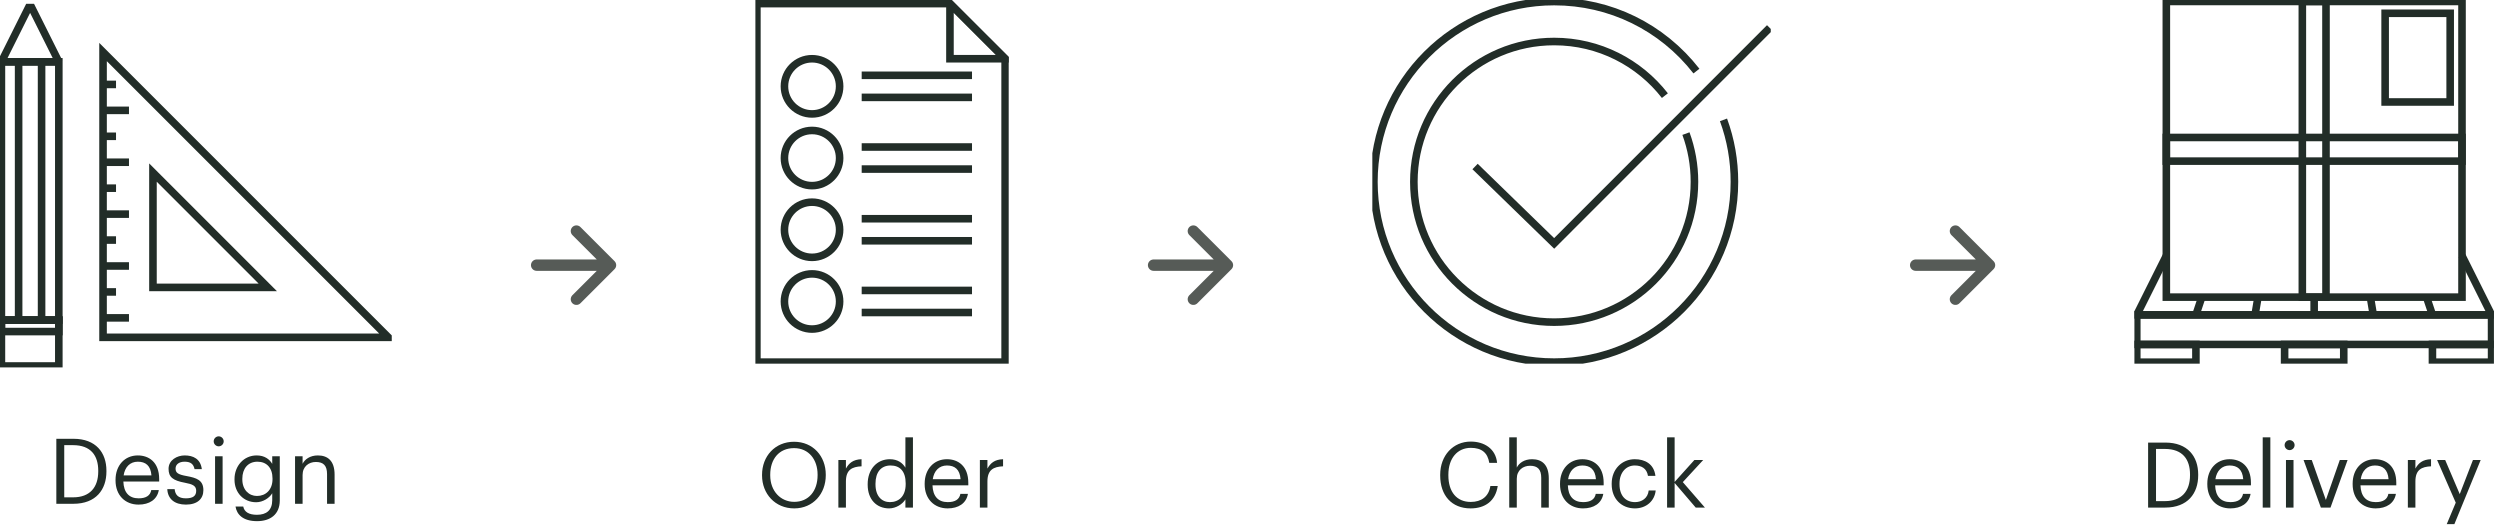
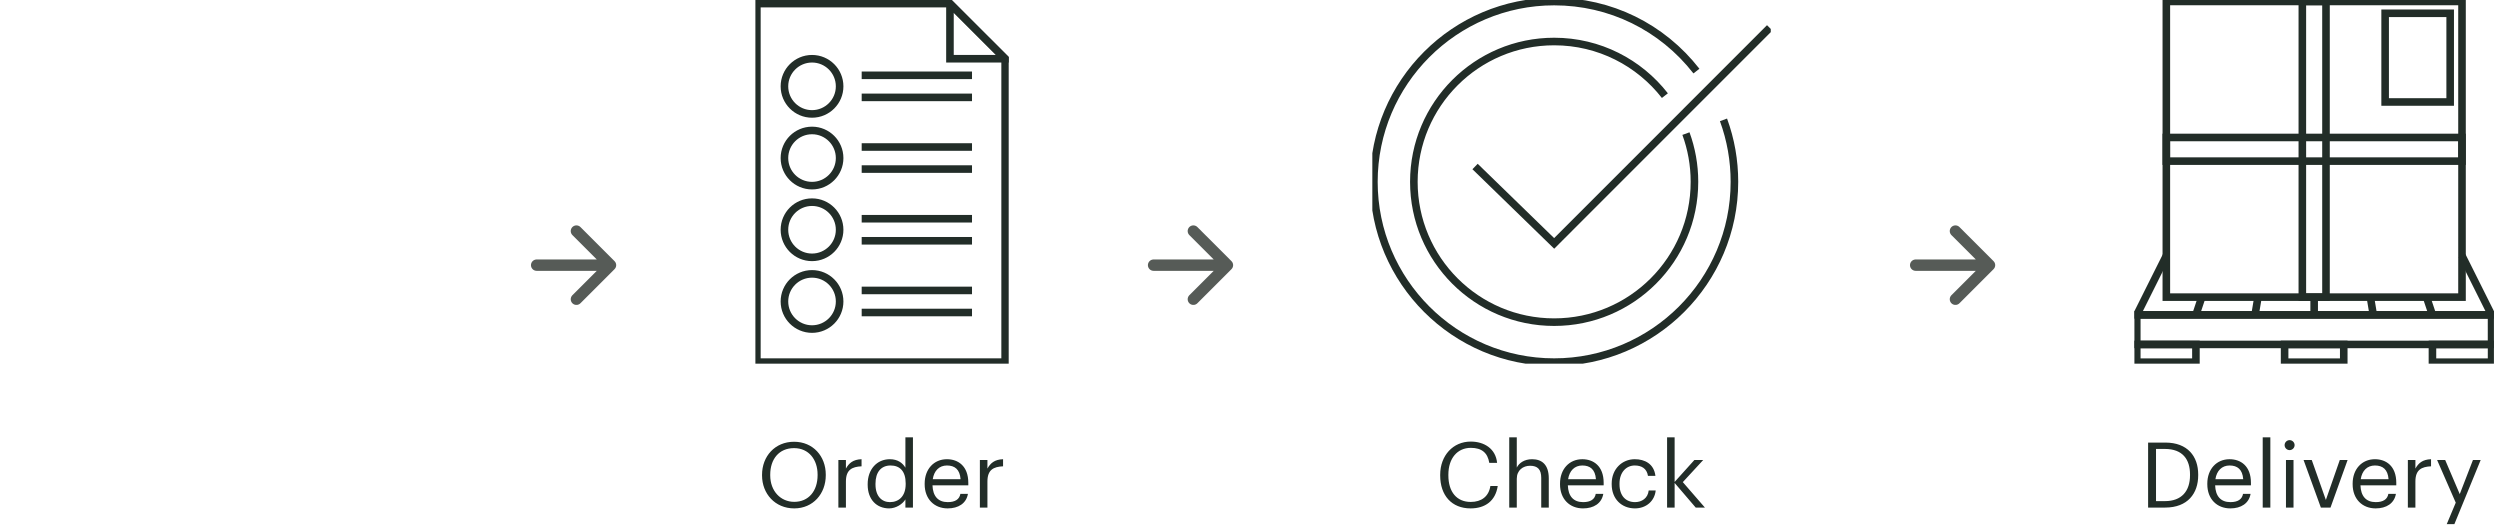
<svg xmlns="http://www.w3.org/2000/svg" width="330" height="70" viewBox="0 0 330 70" fill="none">
  <g clip-path="url(#clip0_1527_4406)">
    <path d="M7.764 8.16H0.187V42.252H7.764V8.16Z" stroke="#222D28" stroke-miterlimit="10" />
    <path d="M3.974 0.582L7.764 8.159H0.187L3.974 0.582Z" stroke="#222D28" stroke-linejoin="bevel" />
    <path d="M13.602 6.869V44.527H51.259L13.602 6.869Z" stroke="#222D28" stroke-miterlimit="10" />
    <path d="M20.191 37.937V22.779L35.349 37.937H20.191Z" stroke="#222D28" stroke-miterlimit="10" />
    <path d="M2.458 8.16V42.252" stroke="#222D28" stroke-miterlimit="10" />
    <path d="M5.489 8.16V42.252" stroke="#222D28" stroke-miterlimit="10" />
    <path d="M7.764 42.252H0.187V48.314H7.764V42.252Z" stroke="#222D28" stroke-miterlimit="10" />
    <path d="M7.764 42.252H0.187V43.767H7.764V42.252Z" stroke="#222D28" stroke-miterlimit="10" />
    <path d="M13.602 11.145H15.315" stroke="#222D28" stroke-miterlimit="10" />
    <path d="M13.602 14.568H17.025" stroke="#222D28" stroke-miterlimit="10" />
    <path d="M13.602 17.992H15.315" stroke="#222D28" stroke-miterlimit="10" />
    <path d="M13.602 21.416H17.025" stroke="#222D28" stroke-miterlimit="10" />
    <path d="M13.602 24.84H15.315" stroke="#222D28" stroke-miterlimit="10" />
    <path d="M13.602 28.264H17.025" stroke="#222D28" stroke-miterlimit="10" />
    <path d="M13.602 31.688H15.315" stroke="#222D28" stroke-miterlimit="10" />
    <path d="M13.602 35.111H17.025" stroke="#222D28" stroke-miterlimit="10" />
    <path d="M13.602 38.535H15.315" stroke="#222D28" stroke-miterlimit="10" />
-     <path d="M13.602 41.959H17.025" stroke="#222D28" stroke-miterlimit="10" />
  </g>
-   <path d="M8.48 65.648V58.76H9.644C12.008 58.76 12.968 60.152 12.968 62.132V62.228C12.968 64.328 11.864 65.648 9.656 65.648H8.48ZM7.436 66.5H9.68C12.68 66.5 14.048 64.616 14.048 62.24V62.132C14.048 59.744 12.656 57.92 9.704 57.92H7.436V66.5ZM18.287 66.608C19.703 66.608 20.747 65.948 20.963 64.688H19.967C19.835 65.42 19.271 65.78 18.299 65.78C17.015 65.78 16.331 64.988 16.283 63.56H21.011V63.236C21.011 60.992 19.643 60.116 18.191 60.116C16.463 60.116 15.251 61.436 15.251 63.332V63.428C15.251 65.36 16.511 66.608 18.287 66.608ZM16.319 62.756C16.487 61.64 17.171 60.944 18.191 60.944C19.223 60.944 19.895 61.46 19.991 62.756H16.319ZM24.542 66.608C26.066 66.608 26.846 65.84 26.846 64.7C26.846 63.368 25.934 63.08 24.638 62.84C23.486 62.636 23.174 62.408 23.174 61.844C23.174 61.304 23.642 60.944 24.362 60.944C25.154 60.944 25.538 61.244 25.682 61.928H26.642C26.474 60.572 25.502 60.116 24.374 60.116C23.39 60.116 22.25 60.716 22.25 61.88C22.25 62.972 22.802 63.428 24.434 63.728C25.406 63.908 25.898 64.124 25.898 64.784C25.898 65.456 25.478 65.78 24.53 65.78C23.522 65.78 23.126 65.312 23.054 64.568H22.082C22.142 65.852 23.042 66.608 24.542 66.608ZM28.388 66.5H29.384V60.224H28.388V66.5ZM28.868 58.916C29.228 58.916 29.528 58.616 29.528 58.256C29.528 57.896 29.228 57.596 28.868 57.596C28.508 57.596 28.208 57.896 28.208 58.256C28.208 58.616 28.508 58.916 28.868 58.916ZM33.931 68.792C35.683 68.792 36.919 67.904 36.931 66.08V60.224H35.935V61.232C35.575 60.62 34.927 60.116 33.883 60.116C32.155 60.116 30.955 61.532 30.955 63.236V63.32C30.955 65.048 32.167 66.296 33.811 66.296C34.723 66.296 35.575 65.72 35.935 65.108V66.02C35.935 67.364 35.155 67.952 33.919 67.952C32.851 67.952 32.251 67.58 32.107 66.86H31.087C31.255 67.916 32.071 68.792 33.931 68.792ZM33.919 65.468C32.863 65.468 31.987 64.652 31.987 63.284V63.188C31.987 61.868 32.731 60.944 33.979 60.944C35.203 60.944 35.971 61.76 35.971 63.164V63.248C35.971 64.652 35.083 65.468 33.919 65.468ZM38.946 66.5H39.942V62.696C39.942 61.568 40.77 60.98 41.694 60.98C42.702 60.98 43.17 61.472 43.17 62.576V66.5H44.166V62.648C44.166 60.824 43.254 60.116 41.958 60.116C40.926 60.116 40.23 60.632 39.942 61.22V60.224H38.946V66.5Z" fill="#222D28" />
  <path d="M76.087 30.5L80.587 35L76.087 39.5M79.962 35H70.837" stroke="#565B57" stroke-width="1.5" stroke-linecap="round" stroke-linejoin="round" />
  <g clip-path="url(#clip1_1527_4406)">
    <path d="M132.677 47.803H99.908V0.475H125.394L132.677 7.754V47.803Z" stroke="#222D28" stroke-miterlimit="10" />
    <path d="M107.188 15.038C109.199 15.038 110.83 13.407 110.83 11.396C110.83 9.384 109.199 7.754 107.188 7.754C105.176 7.754 103.546 9.384 103.546 11.396C103.546 13.407 105.176 15.038 107.188 15.038Z" stroke="#222D28" stroke-miterlimit="10" />
    <path d="M107.188 24.505C109.199 24.505 110.83 22.874 110.83 20.863C110.83 18.851 109.199 17.221 107.188 17.221C105.176 17.221 103.546 18.851 103.546 20.863C103.546 22.874 105.176 24.505 107.188 24.505Z" stroke="#222D28" stroke-miterlimit="10" />
    <path d="M107.188 33.969C109.199 33.969 110.83 32.339 110.83 30.327C110.83 28.316 109.199 26.686 107.188 26.686C105.176 26.686 103.546 28.316 103.546 30.327C103.546 32.339 105.176 33.969 107.188 33.969Z" stroke="#222D28" stroke-miterlimit="10" />
    <path d="M107.188 43.436C109.199 43.436 110.83 41.806 110.83 39.794C110.83 37.783 109.199 36.152 107.188 36.152C105.176 36.152 103.546 37.783 103.546 39.794C103.546 41.806 105.176 43.436 107.188 43.436Z" stroke="#222D28" stroke-miterlimit="10" />
    <path d="M125.394 0.475V7.754H132.677L125.394 0.475Z" stroke="#222D28" stroke-miterlimit="10" />
    <path d="M113.742 9.941H128.305" stroke="#222D28" stroke-miterlimit="10" />
    <path d="M113.742 12.854H128.305" stroke="#222D28" stroke-miterlimit="10" />
    <path d="M113.742 19.406H128.305" stroke="#222D28" stroke-miterlimit="10" />
    <path d="M113.742 22.318H128.305" stroke="#222D28" stroke-miterlimit="10" />
    <path d="M113.742 28.873H128.305" stroke="#222D28" stroke-miterlimit="10" />
    <path d="M113.742 31.783H128.305" stroke="#222D28" stroke-miterlimit="10" />
    <path d="M113.742 38.338H128.305" stroke="#222D28" stroke-miterlimit="10" />
    <path d="M113.742 41.25H128.305" stroke="#222D28" stroke-miterlimit="10" />
  </g>
  <path d="M104.838 66.244C103.05 66.244 101.67 64.828 101.67 62.752V62.656C101.67 60.616 102.822 59.152 104.814 59.152C106.794 59.152 107.922 60.712 107.922 62.632V62.728C107.922 64.804 106.746 66.244 104.838 66.244ZM104.838 67.108C107.334 67.108 109.002 65.164 109.002 62.74V62.644C109.002 60.232 107.334 58.312 104.814 58.312C102.294 58.312 100.59 60.232 100.59 62.668V62.764C100.59 65.164 102.306 67.108 104.838 67.108ZM110.665 67H111.661V63.556C111.661 62.008 112.465 61.612 113.725 61.552V60.616C112.597 60.652 112.057 61.144 111.661 61.852V60.724H110.665V67ZM117.365 67.108C118.277 67.108 119.153 66.532 119.513 65.92V67H120.509V57.724H119.513V61.732C119.153 61.12 118.505 60.616 117.461 60.616C115.733 60.616 114.533 61.972 114.533 63.892V63.988C114.533 65.944 115.721 67.108 117.365 67.108ZM117.473 66.28C116.417 66.28 115.565 65.524 115.565 63.94V63.844C115.565 62.32 116.309 61.444 117.557 61.444C118.781 61.444 119.549 62.2 119.549 63.808V63.904C119.549 65.512 118.637 66.28 117.473 66.28ZM125.092 67.108C126.508 67.108 127.552 66.448 127.768 65.188H126.772C126.64 65.92 126.076 66.28 125.104 66.28C123.82 66.28 123.136 65.488 123.088 64.06H127.816V63.736C127.816 61.492 126.448 60.616 124.996 60.616C123.268 60.616 122.056 61.936 122.056 63.832V63.928C122.056 65.86 123.316 67.108 125.092 67.108ZM123.124 63.256C123.292 62.14 123.976 61.444 124.996 61.444C126.028 61.444 126.7 61.96 126.796 63.256H123.124ZM129.344 67H130.34V63.556C130.34 62.008 131.144 61.612 132.404 61.552V60.616C131.276 60.652 130.736 61.144 130.34 61.852V60.724H129.344V67Z" fill="#222D28" />
  <path d="M157.523 30.5L162.023 35L157.523 39.5M161.398 35H152.273" stroke="#565B57" stroke-width="1.5" stroke-linecap="round" stroke-linejoin="round" />
  <g clip-path="url(#clip2_1527_4406)">
    <path d="M227.501 15.821C228.462 18.441 228.944 21.191 228.944 24.003C228.944 37.126 218.269 47.8 205.146 47.8C192.023 47.8 181.353 37.122 181.353 24.003C181.353 10.884 192.027 0.205 205.15 0.205C212.539 0.205 219.381 3.552 223.929 9.384" stroke="#222D28" stroke-miterlimit="10" />
    <path d="M222.544 17.635C223.272 19.621 223.668 21.762 223.668 24.002C223.668 34.231 215.376 42.524 205.146 42.524C194.917 42.524 186.629 34.227 186.629 24.002C186.629 13.777 194.921 5.48 205.15 5.48C211.089 5.48 216.377 8.276 219.765 12.624" stroke="#222D28" stroke-miterlimit="10" />
    <path d="M194.708 21.979L205.15 32.13L233.599 3.678" stroke="#222D28" stroke-miterlimit="10" />
  </g>
  <path d="M194.113 67.108C196.033 67.108 197.401 66.136 197.701 64.156H196.729C196.513 65.548 195.541 66.256 194.137 66.256C192.289 66.256 191.185 64.936 191.185 62.752V62.656C191.185 60.496 192.373 59.116 194.149 59.116C195.613 59.116 196.369 59.788 196.585 61.096H197.617C197.437 59.236 195.925 58.288 194.137 58.288C191.809 58.288 190.105 60.124 190.105 62.668V62.764C190.105 65.404 191.629 67.108 194.113 67.108ZM199.219 67H200.215V63.196C200.215 62.068 201.043 61.48 201.967 61.48C202.975 61.48 203.443 61.972 203.443 63.076V67H204.439V63.148C204.439 61.324 203.527 60.616 202.231 60.616C201.199 60.616 200.503 61.132 200.215 61.72V57.724H199.219V67ZM208.959 67.108C210.375 67.108 211.419 66.448 211.635 65.188H210.639C210.507 65.92 209.943 66.28 208.971 66.28C207.687 66.28 207.003 65.488 206.955 64.06H211.683V63.736C211.683 61.492 210.315 60.616 208.863 60.616C207.135 60.616 205.923 61.936 205.923 63.832V63.928C205.923 65.86 207.183 67.108 208.959 67.108ZM206.991 63.256C207.159 62.14 207.843 61.444 208.863 61.444C209.895 61.444 210.567 61.96 210.663 63.256H206.991ZM215.815 67.108C217.327 67.108 218.419 66.1 218.551 64.744H217.627C217.519 65.764 216.715 66.28 215.827 66.28C214.615 66.28 213.775 65.464 213.775 63.928V63.832C213.775 62.356 214.651 61.444 215.791 61.444C216.655 61.444 217.375 61.816 217.531 62.812H218.515C218.323 61.216 217.099 60.616 215.791 60.616C214.111 60.616 212.743 61.912 212.743 63.832V63.928C212.743 65.872 214.063 67.108 215.815 67.108ZM220.055 67H221.051V63.748L223.835 67H225.047L222.131 63.64L224.819 60.724H223.655L221.051 63.616V57.724H220.055V67Z" fill="#222D28" />
  <path d="M258.117 30.5L262.617 35L258.117 39.5M261.992 35H252.867" stroke="#565B57" stroke-width="1.5" stroke-linecap="round" stroke-linejoin="round" />
  <g clip-path="url(#clip3_1527_4406)">
    <path d="M328.886 41.562H282.054V45.464H328.886V41.562Z" stroke="#222D28" stroke-miterlimit="10" />
    <path d="M289.861 45.467H282.054V47.807H289.861V45.467Z" stroke="#222D28" stroke-miterlimit="10" />
    <path d="M309.375 45.467H301.568V47.807H309.375V45.467Z" stroke="#222D28" stroke-miterlimit="10" />
    <path d="M328.89 45.467H321.083V47.807H328.89V45.467Z" stroke="#222D28" stroke-miterlimit="10" />
    <path d="M285.956 33.756L282.054 41.562H328.886L324.985 33.756" stroke="#222D28" stroke-miterlimit="10" />
    <path d="M289.86 41.563L290.639 39.223" stroke="#222D28" stroke-miterlimit="10" />
    <path d="M297.663 41.563L298.056 39.223" stroke="#222D28" stroke-miterlimit="10" />
    <path d="M305.47 41.563V39.223" stroke="#222D28" stroke-miterlimit="10" />
    <path d="M313.277 41.563L312.887 39.223" stroke="#222D28" stroke-miterlimit="10" />
    <path d="M321.083 41.563L320.3 39.223" stroke="#222D28" stroke-miterlimit="10" />
    <path d="M324.985 0.193H285.956V39.222H324.985V0.193Z" stroke="#222D28" stroke-miterlimit="10" />
    <path d="M307.031 0.193H303.909V39.222H307.031V0.193Z" stroke="#222D28" stroke-miterlimit="10" />
    <path d="M324.984 21.269V18.146L285.955 18.146V21.269L324.984 21.269Z" stroke="#222D28" stroke-miterlimit="10" />
    <path d="M323.423 1.754H314.838V13.462H323.423V1.754Z" stroke="#222D28" stroke-miterlimit="10" />
  </g>
  <path d="M284.594 66.148V59.26H285.758C288.122 59.26 289.082 60.652 289.082 62.632V62.728C289.082 64.828 287.978 66.148 285.77 66.148H284.594ZM283.55 67H285.794C288.794 67 290.162 65.116 290.162 62.74V62.632C290.162 60.244 288.77 58.42 285.818 58.42H283.55V67ZM294.401 67.108C295.817 67.108 296.861 66.448 297.077 65.188H296.081C295.949 65.92 295.385 66.28 294.413 66.28C293.129 66.28 292.445 65.488 292.397 64.06H297.125V63.736C297.125 61.492 295.757 60.616 294.305 60.616C292.577 60.616 291.365 61.936 291.365 63.832V63.928C291.365 65.86 292.625 67.108 294.401 67.108ZM292.433 63.256C292.601 62.14 293.285 61.444 294.305 61.444C295.337 61.444 296.009 61.96 296.105 63.256H292.433ZM298.678 67H299.686V57.724H298.678V67ZM301.748 67H302.744V60.724H301.748V67ZM302.228 59.416C302.588 59.416 302.888 59.116 302.888 58.756C302.888 58.396 302.588 58.096 302.228 58.096C301.868 58.096 301.568 58.396 301.568 58.756C301.568 59.116 301.868 59.416 302.228 59.416ZM306.354 67H307.626L309.882 60.724H308.85L307.014 65.992L305.154 60.724H304.074L306.354 67ZM313.585 67.108C315.001 67.108 316.045 66.448 316.261 65.188H315.265C315.133 65.92 314.569 66.28 313.597 66.28C312.313 66.28 311.629 65.488 311.581 64.06H316.309V63.736C316.309 61.492 314.941 60.616 313.489 60.616C311.761 60.616 310.549 61.936 310.549 63.832V63.928C310.549 65.86 311.809 67.108 313.585 67.108ZM311.617 63.256C311.785 62.14 312.469 61.444 313.489 61.444C314.521 61.444 315.193 61.96 315.289 63.256H311.617ZM317.837 67H318.833V63.556C318.833 62.008 319.637 61.612 320.897 61.552V60.616C319.769 60.652 319.229 61.144 318.833 61.852V60.724H317.837V67ZM322.971 69.184H323.979L327.447 60.724H326.427L324.687 65.224L322.767 60.724H321.699L324.159 66.352L322.971 69.184Z" fill="#222D28" />
  <defs>
    <clipPath id="clip0_1527_4406">
-       <rect width="51.712" height="48" fill="white" transform="translate(0 0.5)" />
-     </clipPath>
+       </clipPath>
    <clipPath id="clip1_1527_4406">
      <rect width="33.436" height="48" fill="white" transform="translate(99.712)" />
    </clipPath>
    <clipPath id="clip2_1527_4406">
      <rect width="52.594" height="48" fill="white" transform="translate(181.148)" />
    </clipPath>
    <clipPath id="clip3_1527_4406">
      <rect width="47.456" height="48" fill="white" transform="translate(281.742)" />
    </clipPath>
  </defs>
</svg>